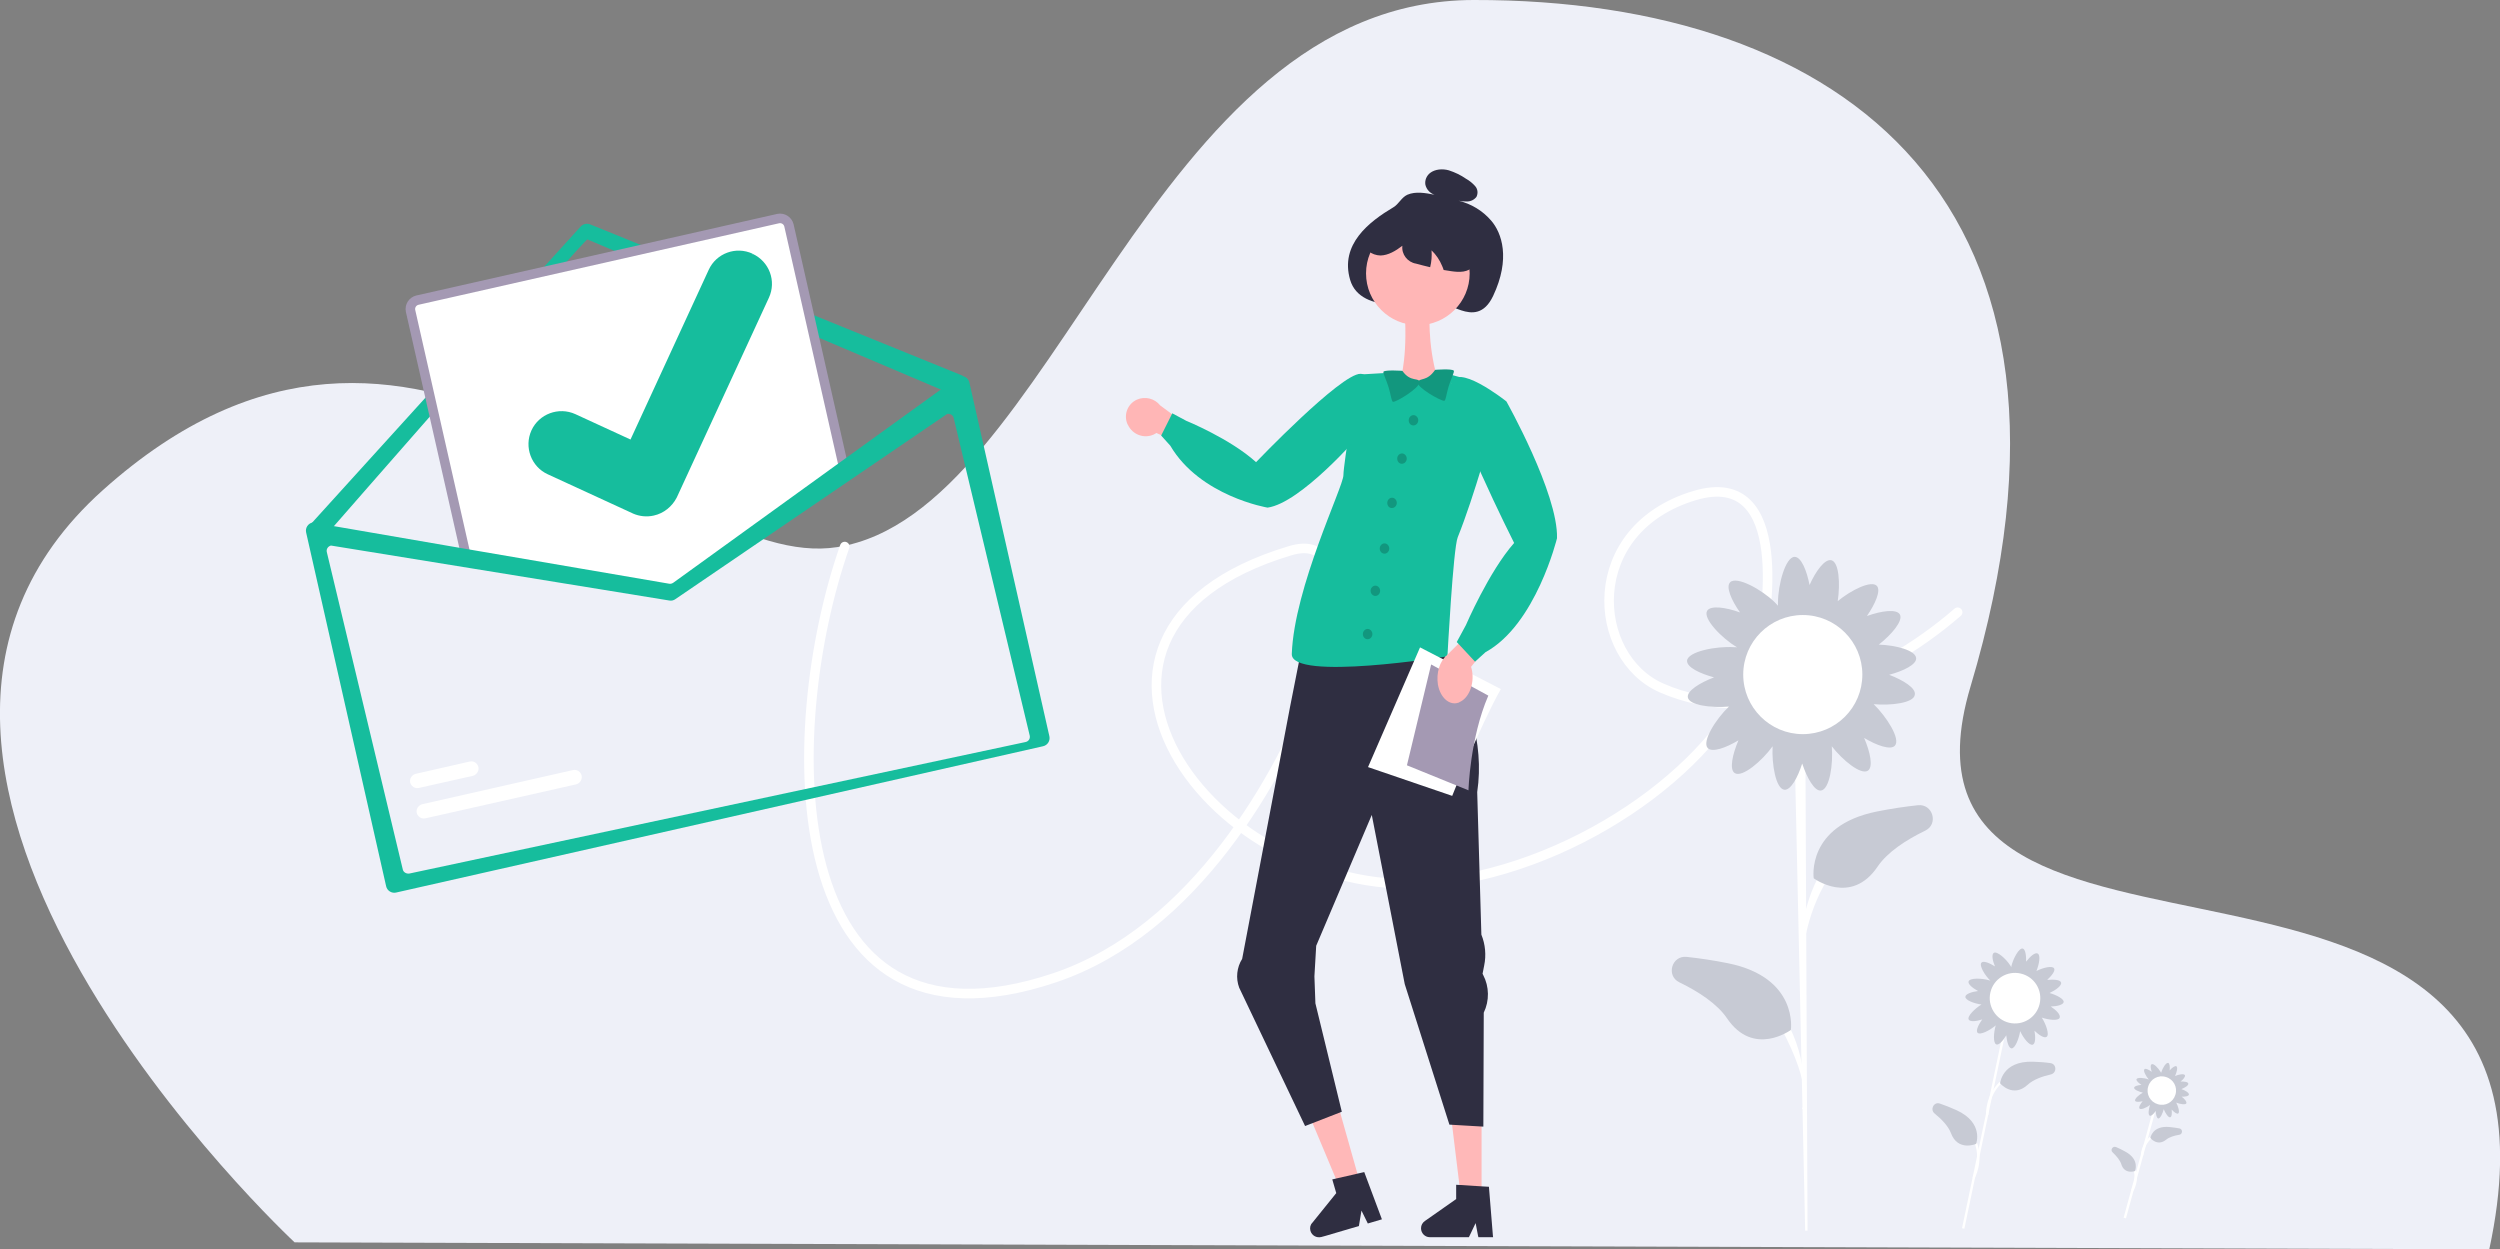
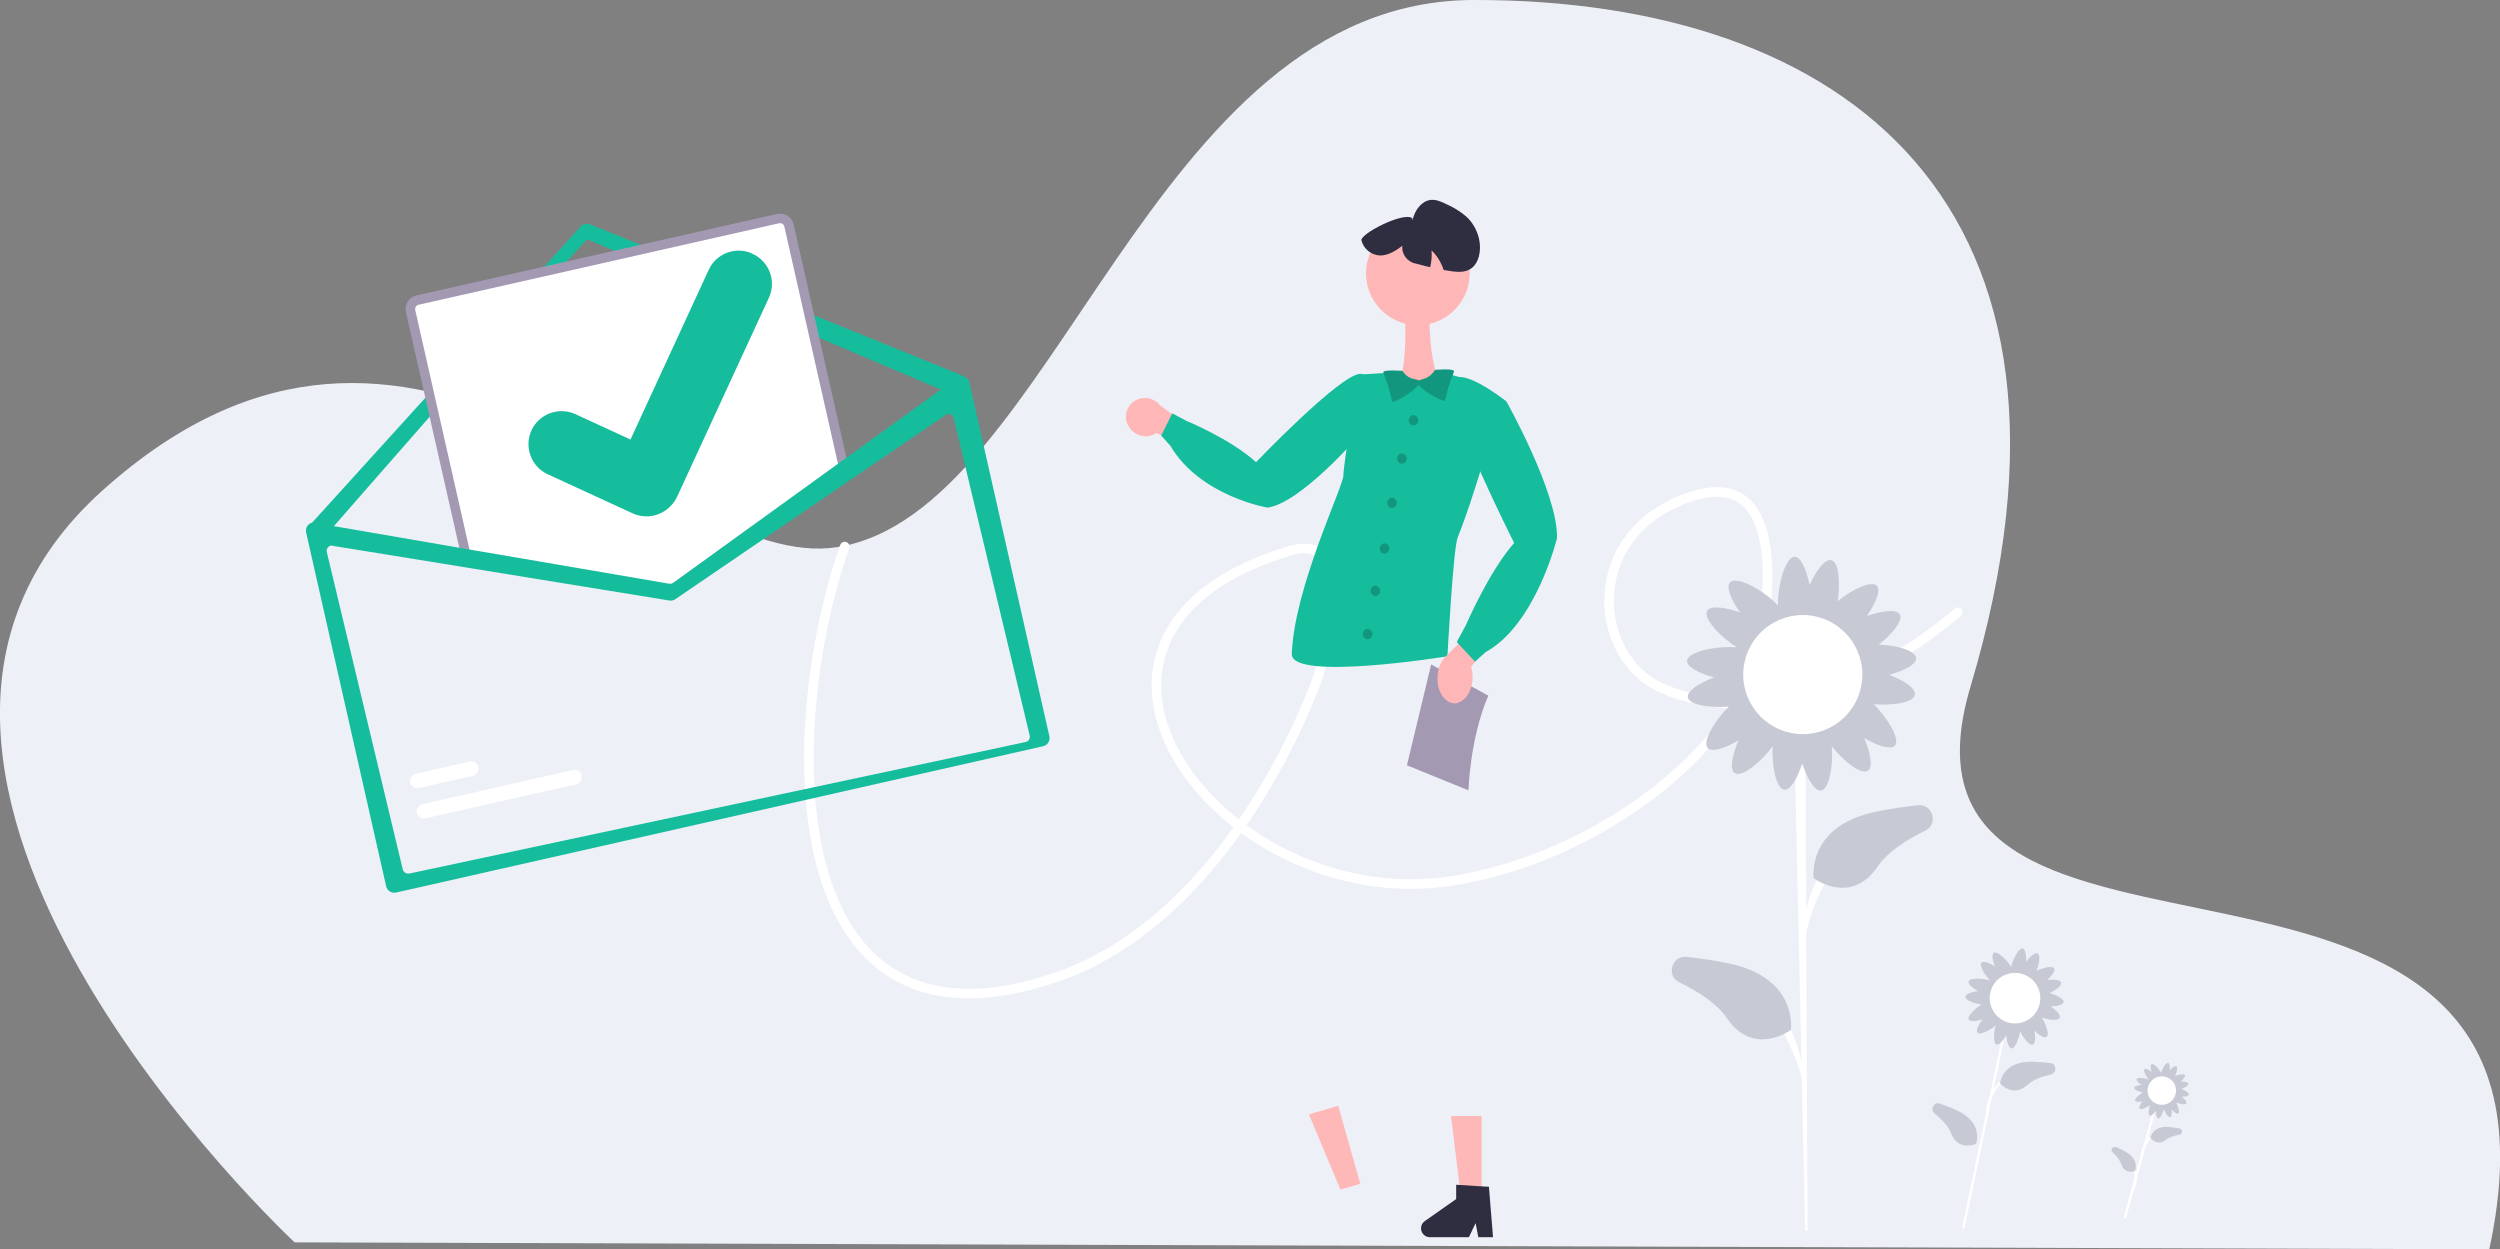
<svg xmlns="http://www.w3.org/2000/svg" xmlns:ns1="http://vectornator.io" xml:space="preserve" id="Слой_1" x="0" y="0" style="enable-background:new 0 0 1259.3 629.3" version="1.1" viewBox="0 0 1259.3 629.3">
  <rect x="0" y="0" width="1259.3" height="629.3" fill="#808080" stroke="none" />
  <style>.st2,.st3,.st5,.st6,.st7,.st8,.st9{fill-rule:evenodd;clip-rule:evenodd;fill:#16bd9d}.st3,.st5,.st6,.st7,.st8,.st9{fill:#fff}.st5,.st6,.st7,.st8,.st9{fill:#c7cad4}.st6,.st7,.st8,.st9{fill:#ffb8b8}.st7,.st8,.st9{fill:#2f2e41}.st8,.st9{fill:#ffb6b6}.st9{fill:#12977e}</style>
  <g ns1:layerName="–°–ї–Њ–є 1" id="Слой-1">
    <path d="M148.4 625.8s-254.9-237.1-96.6-378.9c158.3-141.8 283.4 42.3 369.9 28.7C531.3 258.5 578.6.2 742.4 0c186.3-.3 323 102.1 250.2 345.8-53.7 179.8 315.5 32.6 261.3 283.5l-1105.5-3.5z" style="fill-rule:evenodd;clip-rule:evenodd;fill:#eef0f8" />
    <path d="M425.5 275.3c-32.7 93.4-33.4 264.1 105.8 217.2 70.9-23.9 113.5-101.9 131.4-148.1 3.6-9.4 23-77.8-12.8-67-140.6 42.1-35.4 184.2 81 166.4 72.8-11.1 143.5-65.7 155.3-116.3 3.3-14 16.8-92.6-32.5-77.9-56.9 17-52.3 81.5-16.6 97 48.2 21 108.1-2.7 149-38.2" style="fill:none;stroke:#fff;stroke-width:4.807;stroke-linecap:round;stroke-linejoin:round;stroke-miterlimit:6.009" />
    <path d="M484.7 190.4c-.1 0-3.2 9.1-3.3 9l-185.5-78.8c-1.2-.5-130.3 147.4-130.3 147.4-.2.2-8.3-3.6-8.5-3.8-.2-.2-.3-.6 0-.8l135.4-149.3c1.2-1.3 3.1-1.7 4.7-1.1l187.6 76.2c.2.1.4.3.4.6s-.2.5-.5.6z" class="st2" />
    <path d="m290.2 395.1-75.9 17.1c-1.3.3-2.6-.1-3.5-1.1-.9-.9-1.2-2.3-.8-3.5.4-1.2 1.4-2.2 2.7-2.5l75.9-17.2c1.3-.3 2.6.1 3.5 1.1s1.2 2.3.8 3.5c-.4 1.3-1.4 2.3-2.7 2.6zM238.2 390.8l-27.2 6.1c-1.3.3-2.6-.1-3.5-1.1-.9-.9-1.2-2.3-.8-3.5.4-1.2 1.4-2.2 2.7-2.5l27.2-6.2c1.3-.3 2.6.1 3.5 1.1.9 1 1.2 2.3.8 3.5-.5 1.4-1.5 2.3-2.7 2.6zM340.3 297.4c-.6.1-1.2.1-1.8.1l-103.5-18-27.8-123c-.5-2.3.9-4.5 3.2-5L392 110.4c2.3-.5 4.5.9 5 3.2l27.8 123.1-.2.1-82.6 59.8c-.5.4-1.1.6-1.7.8z" class="st3" />
    <path d="M340.4 297.6c-.6.1-1.3.2-1.9.1l-103.8-17.9-27.9-123.2c-.5-2.4 1-4.8 3.4-5.4L392 110.1c2.4-.5 4.8 1 5.4 3.4l27.9 123.3-83.1 60.1c-.6.3-1.2.6-1.8.7z" style="fill-rule:evenodd;clip-rule:evenodd;fill:#fff;stroke:#a499b3;stroke-width:4.807;stroke-linecap:round;stroke-linejoin:round;stroke-miterlimit:6.009" />
    <path d="M483.3 189.5h-.1l-60.8 43.9-83.2 60.1c-.7.5-1.5.7-2.3.5L233 276.2l-75.4-13h-.2c-2.3.5-3.7 2.8-3.2 5l40.3 178.2c.5 2.3 2.8 3.7 5 3.2l325.9-73.7c2.3-.5 3.7-2.8 3.2-5l-40.3-178.2c-.5-2.3-2.8-3.7-5-3.2zm35.4 181.1c.3 1.5-.6 2.9-2.2 3.2L206.3 440c-1.5.3-3.1-.6-3.4-2l-38.3-160c-.3-1.4.6-2.8 2.1-3.2l72.1 11.7 98.4 16c1.1.2 2.2-.1 3-.7l78.8-53.7 58.1-39.6c1.5-.3 3 .6 3.3 2.1l38.3 160z" class="st2" />
    <path d="M329.3 259.7c-3.5.8-7.2.4-10.4-1l-.2-.1-42.8-19.7c-8.3-3.8-12-13.7-8.2-22.1 3.8-8.3 13.7-12 22.1-8.2l27.8 12.8 39.4-85.5c3.8-8.3 13.7-12 22.1-8.1l-.2.6.3-.5c8.3 3.9 12 13.7 8.1 22.1l-46.4 100.6c-2.3 4.5-6.5 8-11.6 9.1z" class="st2" />
    <path d="m1009.7 516.5 1.2.2-21.4 102.2-1.2-.2 21.4-102.2z" class="st3" />
    <path d="M1000.4 561.7c0-.4-.5-9.5 6.8-16.7l.8.8c-6.8 6.8-6.4 15.7-6.4 15.8l-1.2.1z" class="st3" />
    <path d="M1007.5 545.7s.9-11.3 16.4-10.9c3.2.1 6.2.3 8.9.7 3.2.4 3.4 4.9.3 5.7-4.5 1-9 2.7-11.7 5.2-7.5 6.9-13.9-.7-13.9-.7z" class="st5" />
-     <path d="m994.6 593.7-1-.6c0-.1 4.3-7.9 1.2-17l1.1-.4c3.3 9.6-1.1 17.6-1.3 18z" class="st3" />
    <path d="M995.4 576.2s4.1-10.6-9.9-17c-2.9-1.3-5.7-2.4-8.3-3.3-3-1.1-5.2 2.9-2.7 5 3.6 2.9 6.9 6.4 8.2 9.8 3.5 9.5 12.7 5.5 12.7 5.5zM1033 507c3.1-.1 6.2-.8 6.5-2.2.3-1.6-3.6-3.6-7.1-4.6 3.2-1.5 6.3-3.8 5.8-5.3-.4-1.4-3.7-1.6-7-1.3 2.3-2.1 4.2-4.6 3.5-5.8-.9-1.5-5.5-.4-8.9 1.3 1.4-3.5 2.2-8 .6-8.8-1.3-.7-3.8 1.5-5.8 4.1.1-3.1-.4-6.3-1.7-6.6-1.9-.4-4.8 5-5.7 8.8 0 .2-.1.4-.1.6-.1-.3-.3-.6-.5-.9-2.1-3.3-6.7-7.4-8.3-6.3-1.2.8-.6 3.9.6 6.8-2.7-1.7-5.8-3-6.8-1.9-1.3 1.4 1.7 6.4 4.5 9.1-.2-.1-.4-.1-.6-.2-3.7-1.1-9.9-1.3-10.4.6-.4 1.3 2 3.3 4.8 4.8-3.2.4-6.4 1.5-6.4 2.9-.1 1.7 4.4 3.4 8.1 3.9-3.3 2-7.4 6-6.4 7.6.7 1.2 3.8.9 6.8-.1-1.9 2.6-3.3 5.6-2.4 6.7 1.3 1.4 6.3-1.2 9.2-3.7-1.1 3.7-1.4 9 .3 9.6 1.3.5 3.4-1.9 5-4.6.3 3.2 1.2 6.4 2.6 6.6 1.8.2 3.8-4.9 4.4-8.7 1.6 3.5 4.7 7.5 6.4 6.8 1.3-.5 1.4-3.8.8-7 2.3 2.2 4.9 3.9 6.1 3.1 1.6-1.1-.3-6.4-2.4-9.7 3.6 1.2 8.3 1.7 9 .1.6-1.6-1.8-3.9-4.5-5.7zm-18.4 6.8c-.8-.1-1.5-.1-2.1.2-.4-.7-1.2-1.1-2.1-1.4-1-.4-1.9-.6-2.8-.2-.1-.8-.6-1.4-1.2-2.1-.5-.6-1.1-1.1-1.7-1.3.1-.8-.2-1.6-.7-2.4-.3-.5-.6-1-1-1.4.8-.6 1-1.6 1-2.7 0-.8 0-1.5-.3-2.1.7-.5 1-1.3 1.3-2.2.3-1 .5-1.9.1-2.7 1.4.5 2.4-.2 3.3-1.2.5-.6 1-1.1 1.2-1.8.8.1 1.6-.3 2.4-.8.7-.4 1.3-.9 1.6-1.5.5.7 1.3.9 2.3 1.2.9.2 1.8.3 2.5 0 .4.6 1 .9 1.7 1.3.7.3 1.3.6 2 .6.1.6.4 1.1.7 1.7.5.8 1 1.5 1.8 1.8-.1.7 0 1.4.3 2.1.3.9.6 1.7 1.2 2.2-.2.4-.3.9-.4 1.5-.2.9-.2 1.8.2 2.5-.5.4-.9 1.1-1.2 1.8-.4 1-.7 2-.3 2.9-.5.2-1 .5-1.5.8-.8.5-1.4 1.1-1.7 1.9-.7-.1-1.4.1-2.1.4-1 .4-1.9.8-2.2 1.7-.6-.6-1.4-.7-2.3-.8z" class="st5" />
    <path d="M1002.6 499.9c1.6-6.9 8.5-11.1 15.3-9.5 6.9 1.6 11.1 8.4 9.5 15.3-1.6 6.9-8.5 11.1-15.3 9.5-6.8-1.6-11.1-8.5-9.5-15.3zM903.9 374.1l5.5-1.2 1.1 247h-1.2l-5.4-245.8z" class="st3" />
    <path d="M906.8 482.6c-.1-.2-1.2-24.5 11.3-44.6l2.9 4.1c-12.2 19.6-13 40-13 40.2l-1.2.3z" class="st3" />
    <path d="M913.6 442.4s-3.9-26.4 31.7-33.6c7.4-1.5 14.4-2.5 20.8-3.2 7.5-.8 10.5 9.5 3.7 12.8-9.9 4.8-19.1 10.9-24 18.1-13.4 19.9-32.2 5.9-32.2 5.9z" class="st5" />
    <path d="m908.9 558.9-1.2-.3c.1-.2 6.3-9.5-10.9-41.5l2.4-3.6c12.5 20 9.8 45.2 9.7 45.4z" class="st3" />
    <path d="M902.1 518.8s3.9-26.4-31.7-33.6c-7.4-1.5-14.4-2.5-20.8-3.2-7.5-.8-10.5 9.5-3.7 12.8 9.9 4.8 19.1 10.9 24 18.1 13.4 19.8 32.2 5.9 32.2 5.9zM951.6 339.9c7.2-1.9 13.9-5.2 13.6-8.4-.3-3.9-10.2-6.5-18.8-6.8 6.5-5.1 12.4-12.1 10.6-15.2-1.7-2.9-9.4-1.8-16.6.8 4.2-6.1 7.2-12.9 5-15.2-2.8-2.9-12.9 2.1-19.7 7.7 1.3-8.7.7-19.6-3.2-20.6-3.3-.8-7.9 5.5-11 12.5-1.4-7.3-4.2-14.2-7.5-14.2-4.6 0-8.4 14-8.4 23.1v1.5c-.5-.5-1-1.1-1.6-1.7-6.5-6.4-19.2-13.4-22.5-10.1-2.3 2.3.7 9.2 5 15.2-7.2-2.6-14.9-3.7-16.6-.8-2.2 3.9 7.3 13.7 15.1 18.4-.5-.1-1-.1-1.5-.1-9.1-.6-23.3 2.2-23.7 6.8-.2 3.3 6.5 6.5 13.6 8.4-7.1 2.7-13.8 6.8-13.2 10.1.7 4 11.9 5.4 20.7 4.6-6.6 6.3-13.7 17.6-10.7 20.9 2.2 2.4 9.2-.1 15.5-3.9-3 7-4.7 14.7-1.9 16.5 3.7 2.5 13.8-6.1 19.1-13.5-.5 9 1.6 21.4 5.9 21.9 3.2.4 6.8-6.2 9-13.2 2.4 7.2 6.2 14.1 9.5 13.6 4.3-.6 6.2-13.3 5.4-22.3 5.5 7.1 14.7 14.6 18.2 12.3 2.8-1.9 1.1-9.5-1.9-16.5 6.3 3.8 13.4 6.3 15.5 3.9 3-3.3-4.2-14.6-10.7-20.9 8.8.8 20-.6 20.7-4.6.9-3.4-5.8-7.5-12.9-10.2zm-38.5 25.5c-1.8.3-3.5.6-4.8 1.5-1.4-1.3-3.3-1.8-5.6-2-2.5-.3-4.7-.3-6.4 1.1-.6-1.7-2.2-3-4-4.2-1.5-1-3-1.9-4.6-2-.1-1.9-1.3-3.5-2.8-5.2-.9-1.1-1.9-2-2.9-2.6 1.5-1.8 1.3-4.2.9-6.7-.3-1.8-.8-3.5-1.7-4.7 1.3-1.4 1.6-3.4 1.8-5.6.2-2.4.1-4.6-1.3-6.3 3.6.5 5.4-1.8 7-4.6.9-1.6 1.7-3.2 1.7-4.7 1.9-.3 3.4-1.6 5-3.2 1.3-1.4 2.4-2.7 2.9-4.3 1.5 1.3 3.6 1.5 5.9 1.5 2.2 0 4.2-.2 5.7-1.4 1.2 1.1 2.8 1.6 4.6 2.1 1.7.4 3.3.7 4.8.4.5 1.2 1.5 2.3 2.6 3.5 1.5 1.6 3.1 2.9 5 3.2.1 1.6.8 3.1 1.7 4.7 1.1 1.9 2.2 3.5 4 4.3-.2 1.1-.2 2.3-.1 3.6.2 2.2.5 4.2 1.8 5.6-1 1.2-1.4 2.9-1.7 4.7-.5 2.6-.6 4.9.9 6.7-1.1.6-2 1.6-2.9 2.6-1.5 1.7-2.7 3.3-2.8 5.2-1.6.2-3.1 1-4.6 2-2.1 1.4-3.9 2.9-4.2 5.1-2-.6-3.9-.5-5.9-.3z" class="st5" />
    <path d="M878.1 339.8c0-16.6 13.5-30 30-30 16.6 0 30 13.5 30 30 0 16.6-13.4 30-30 30-16.5 0-30-13.4-30-30zM1085.2 556.8l1.2.3-15.5 56.6-1.2-.3 15.5-56.6z" class="st3" />
    <path d="M1078.4 582c0-.2.1-5.5 4.5-9.4l.8.9c-4 3.5-4.1 8.4-4.1 8.5h-1.2z" class="st3" />
    <path d="M1083.2 573.2s.9-6.3 9.6-5.5c1.8.2 3.5.4 5 .7 1.8.3 1.7 2.9 0 3.2-2.6.4-5.1 1.2-6.7 2.5-4.5 3.6-7.9-.9-7.9-.9z" class="st5" />
    <path d="m1074.6 599.9-1-.7s2.6-4.2 1.2-9.3l1.2-.3c1.5 5.6-1.3 10.1-1.4 10.3z" class="st3" />
    <path d="M1075.4 589.9s2.7-5.8-5-9.9c-1.6-.9-3.1-1.6-4.5-2.2-1.7-.7-3.1 1.5-1.7 2.7 1.9 1.8 3.6 3.8 4.3 5.8 1.6 5.5 6.9 3.6 6.9 3.6zM1098.9 552.4c1.8.1 3.5-.2 3.7-1 .2-.9-1.9-2.2-3.8-2.8 1.8-.7 3.7-1.9 3.5-2.8-.2-.8-2-1.1-3.9-1 1.4-1.1 2.5-2.5 2.2-3.2-.5-.9-3.1-.4-5 .4.9-1.9 1.5-4.4.7-4.9-.7-.4-2.2.7-3.4 2.1.2-1.8 0-3.5-.7-3.8-1.1-.3-2.9 2.6-3.5 4.7 0 .1-.1.2-.1.3-.1-.2-.2-.3-.3-.5-1.1-1.9-3.5-4.4-4.5-3.8-.7.4-.5 2.2.1 3.8-1.5-1.1-3.2-1.9-3.7-1.3-.8.7.8 3.6 2.2 5.2-.1 0-.2-.1-.3-.1-2-.8-5.5-1.1-5.9-.1-.3.7 1 1.9 2.5 2.9-1.8.1-3.6.6-3.7 1.4-.1 1 2.4 2 4.4 2.5-1.9 1-4.3 3.1-3.9 4.1.3.7 2.1.6 3.8.2-1.2 1.4-2.1 3-1.6 3.7.7.8 3.6-.5 5.3-1.8-.7 2-1.1 5-.1 5.4.7.3 2-.9 3-2.4 0 1.8.5 3.6 1.2 3.8 1 .2 2.3-2.6 2.8-4.7.8 2 2.4 4.4 3.3 4.1.8-.2.9-2.1.7-3.9 1.2 1.3 2.6 2.4 3.3 2 .9-.6 0-3.6-1-5.5 2 .8 4.6 1.2 5.1.4.3-.9-.9-2.3-2.4-3.4zm-10.6 3.2c-.4-.1-.9-.1-1.2 0-.2-.4-.6-.6-1.1-.8-.5-.2-1.1-.4-1.6-.2 0-.4-.3-.8-.6-1.2-.3-.3-.6-.6-.9-.8.1-.4-.1-.9-.3-1.4-.1-.3-.3-.6-.5-.8.5-.3.6-.9.7-1.5 0-.4.1-.9-.1-1.2.4-.2.6-.7.8-1.2.2-.5.3-1.1.1-1.5.8.4 1.3 0 1.9-.6.3-.3.6-.6.7-1 .5.1.9-.1 1.4-.4.4-.2.7-.5.9-.8.3.4.7.6 1.2.7.5.2 1 .2 1.4.1.2.3.5.6.9.8.4.2.7.4 1.1.4 0 .3.2.6.4 1 .2.5.5.9.9 1.1-.1.4 0 .8.1 1.2.1.5.3 1 .6 1.2-.1.2-.2.5-.3.8-.1.5-.2 1 0 1.4-.3.2-.5.6-.7 1-.3.6-.5 1.1-.3 1.6-.3.1-.6.2-.9.4-.5.3-.8.6-1 1-.4-.1-.8 0-1.2.2-.6.2-1.1.4-1.3.9-.1-.2-.6-.3-1.1-.4z" class="st5" />
    <path d="M1082.1 547.3c1.1-3.8 5.1-6 8.9-4.8 3.8 1.1 6 5.1 4.8 8.9-1.1 3.8-5.1 6-8.9 4.8-3.8-1.1-6-5.1-4.8-8.9z" class="st3" />
    <path d="M746.4 603.1h-10.5l-5-40.9h15.4v40.9z" class="st6" />
    <path d="M715.8 618.7c0 2.5 2 4.5 4.4 4.5h19.7l.4-.8 3-6.3 1.2 6.3.2.8h7.4l-.1-.8-2-24.6-3.5-.2-11.2-.7-1.8-.1v7.2l-15.7 11c-1.3.9-2 2.2-2 3.7z" class="st7" />
    <path d="m685.2 596.3-10 2.9-15.9-37.9 14.8-4.3 11.1 39.3z" class="st6" />
-     <path d="M660.1 620c.7 2.4 3.1 3.7 5.5 3.1l2.2-.6 12.2-3.6 4.5-1.3 1.3-7.8 3.2 6.5 7.1-2.1-8.9-23.8-3.5.8-1.2.3-9.7 2.2-1.7.4 2 6.9-12.1 15c-1 1-1.3 2.5-.9 4zM624.2 497.5c-1.8-4.8-1.2-10.2 1.5-14.5l24.1-126.8 9.5-48.1 48.4-5.1s44 45.1 36.4 96l2.1 71.8c2 4.9 2.5 10.4 1.4 15.6l-.8 4.1.3.6c3.1 5.9 3.2 13 .3 19l-.2 57.4-17.1-1-22.5-70.8-16.6-85.2-28 65.9-.9 15.4.5 13.6 13.3 54.6-18.5 7.2-33.2-69.7zM752.1 149.1c-8.9 18.8-25.1-1.6-26.9 6.1 0 0-.9-8-2-4.6-6.7 2.4-37.8 8.4-43.1-9.6-5.3-18 9.7-29.4 21.8-36.6 2.7-1.6 4-4.9 7-6.3 4.2-1.8 9.1-.9 13.7 0-2.3-.8-4-2.6-4.6-5-.4-2.3.6-4.6 2.4-6 2.5-1.9 6.2-2.2 9.4-1.3 3.1 1 6 2.4 8.6 4.2 1.8 1 3.4 2.3 4.7 3.8 1.3 1.5 1.5 3.6.6 5.4-1.2 1.5-2.9 2.3-4.8 2.3-1.4 0-2.9-.1-4.2-.4 6.4 1.6 12.1 5 16.4 10 5.4 6.2 9.9 19.2 1 38z" class="st7" />
    <path d="M568.2 214.1c2.3 4.8 8 7 12.9 4.8.5-.2.9-.5 1.4-.8 0 0 4.4 1.8 6.6 3.6 10.4 8.6 37.6 32 46.8 31.8 11.2-.2 54-46.9 54-46.9l-3.9-17.5-52.3 45.9-39.6-23.6-9.7-7.2c-2.8-3.5-7.6-4.7-11.7-2.9-4.7 2.1-6.9 7.7-4.7 12.5.1.1.2.2.2.3zM688.1 137.7c0-14.4 11.7-26.1 26.1-26.1 14.4 0 26.1 11.7 26.1 26.1 0 14.4-11.7 26.1-26.1 26.1-14.4 0-26.1-11.7-26.1-26.1z" class="st8" />
    <path d="M742.7 133.7c-3.1 3.7-7.6 3.5-11.7 2.9-1.3-.2-2.6-.4-3.8-.6-.2-.7-.5-1.4-.8-2.1-1.2-2.9-3-5.6-5.3-7.8.2 2.9 0 5.7-.7 8.5-2.4-.5-4.7-1.2-7.1-1.8-4.3-.7-7.4-4.7-6.9-9-3.4 2.6-7.1 4.8-11 4.9-4.5-.1-8.4-3.1-9.6-7.5-1.1-3.2 21.1-14.7 25.6-11.3l.1 1.1c1.2-5.6 5-9.9 9.2-10.3 2.8-.3 5.6 1 8.2 2.3 3.5 1.5 6.7 3.6 9.6 6 3.3 3 5.5 6.9 6.5 11.2 1.1 4.8.4 10.3-2.3 13.5z" class="st7" />
    <path d="M690.2 189c23.9-1.7 49.5 3.2 49.5 3.2l-11.6 31.9-31.8 6.6-6.1-41.7z" class="st8" />
    <path d="M707.8 161.4c.9 22.3-3 32.1-3 32.1l19.2-3.1c-5.1-17.4-3.8-33.8-3.8-33.8l-12.4 4.8z" class="st8" />
    <path d="M729.1 330.6s-78.9 12.8-78.4-1.2c1.2-33.5 26-84.3 26-90 0-5.7 7.4-50.7 7.4-50.7l21.9-1.3s-.9 6.3 8.5 5.9c9.3-.4 8.7-6.1 8.7-6.1s15.4 2.4 22.8 7.3c7.4 5 6 21.2 6 21.2s-9.3 34.1-17.7 54.9c-2.3 5.5-5.2 60-5.2 60z" class="st2" />
    <path d="M685.3 188.3c-9.9-.1-52.6 44.5-52.6 44.5-13-11.8-35.1-20.8-35.1-20.8l-7.1-3.8-5.6 11.2 4.6 5.1c15 25.5 49 31.2 49 31.2 16.7-2.3 46-36.2 46-36.2s10.6-31.2.8-31.2z" class="st2" />
    <path d="M706.4 186.8c4.2 6.1 8.7 3 8.6 5.9-.1 2.8-11.6 9.9-13.3 9.7-.8-.1-1.1-3.6-2.2-7.2-1.1-3.7-3.1-7.5-2.6-8 1.1-1 9.5-.4 9.5-.4z" class="st9" />
    <path d="M722.9 186.3c-4.2 6.1-7.7 3.8-8.7 6.2-1 2.4 11.6 9.6 13.3 9.4.8-.1 1.1-3.6 2.2-7.2 1.1-3.7 3.1-7.5 2.6-8-1-1.1-9.4-.4-9.4-.4zM709.6 211.7c0-1.4 1.1-2.6 2.4-2.6 1.3 0 2.4 1.2 2.4 2.6 0 1.4-1.1 2.6-2.4 2.6-1.4 0-2.4-1.1-2.4-2.6zM698.8 253.3c0-1.4 1.1-2.6 2.4-2.6 1.3 0 2.4 1.2 2.4 2.6 0 1.4-1.1 2.6-2.4 2.6-1.4.1-2.4-1.1-2.4-2.6zM690.4 297.6c0-1.4 1.1-2.6 2.4-2.6 1.3 0 2.4 1.2 2.4 2.6s-1.1 2.6-2.4 2.6c-1.3 0-2.4-1.2-2.4-2.6zM703.8 231c0-1.4 1.1-2.6 2.4-2.6 1.3 0 2.4 1.2 2.4 2.6 0 1.4-1.1 2.6-2.4 2.6-1.3.1-2.4-1.1-2.4-2.6zM695 276.3c0-1.4 1.1-2.6 2.4-2.6 1.3 0 2.4 1.2 2.4 2.6 0 1.4-1.1 2.6-2.4 2.6-1.4 0-2.4-1.2-2.4-2.6zM686.5 319.4c0-1.4 1.1-2.6 2.4-2.6 1.3 0 2.4 1.2 2.4 2.6 0 1.4-1.1 2.6-2.4 2.6-1.4 0-2.4-1.2-2.4-2.6z" class="st9" />
-     <path d="m715.3 326.1 40.7 21c-10.6 18.8-24.5 53.8-24.5 53.8l-42.4-14.5 26.2-60.3z" class="st3" />
    <path d="m720.9 334.7 28.8 15.7c-9.3 21.5-10 47.7-10 47.7l-31-12.6 12.2-50.8z" style="fill-rule:evenodd;clip-rule:evenodd;fill:#a499b3" />
    <path d="M735.1 353.7c4.7-1.9 7.6-8.9 6.4-15.8-.1-.7-.3-1.3-.5-2 0 0 38.9-47.3 40.4-62.1 1.6-14.8-33.3-78-33.3-78l-17-2.8 33.2 79.4-26.4 48.6-9.1 9.1c-3.6 2.9-5.4 8.9-4.5 14.7 1.2 6.7 5.9 10.8 10.5 9.1.2-.1.3-.1.3-.2z" class="st8" />
    <path d="M730.8 194.1c-1.6 13 31.9 79.4 31.9 79.4-12.7 14.4-24.3 41.4-24.3 41.4l-4.6 8.5 9.2 9.9 5.3-4.8c25.4-13.9 36-57.4 36-57.4.6-22.5-25.5-68.9-25.5-68.9s-26.4-21-28-8.1z" class="st2" />
  </g>
</svg>